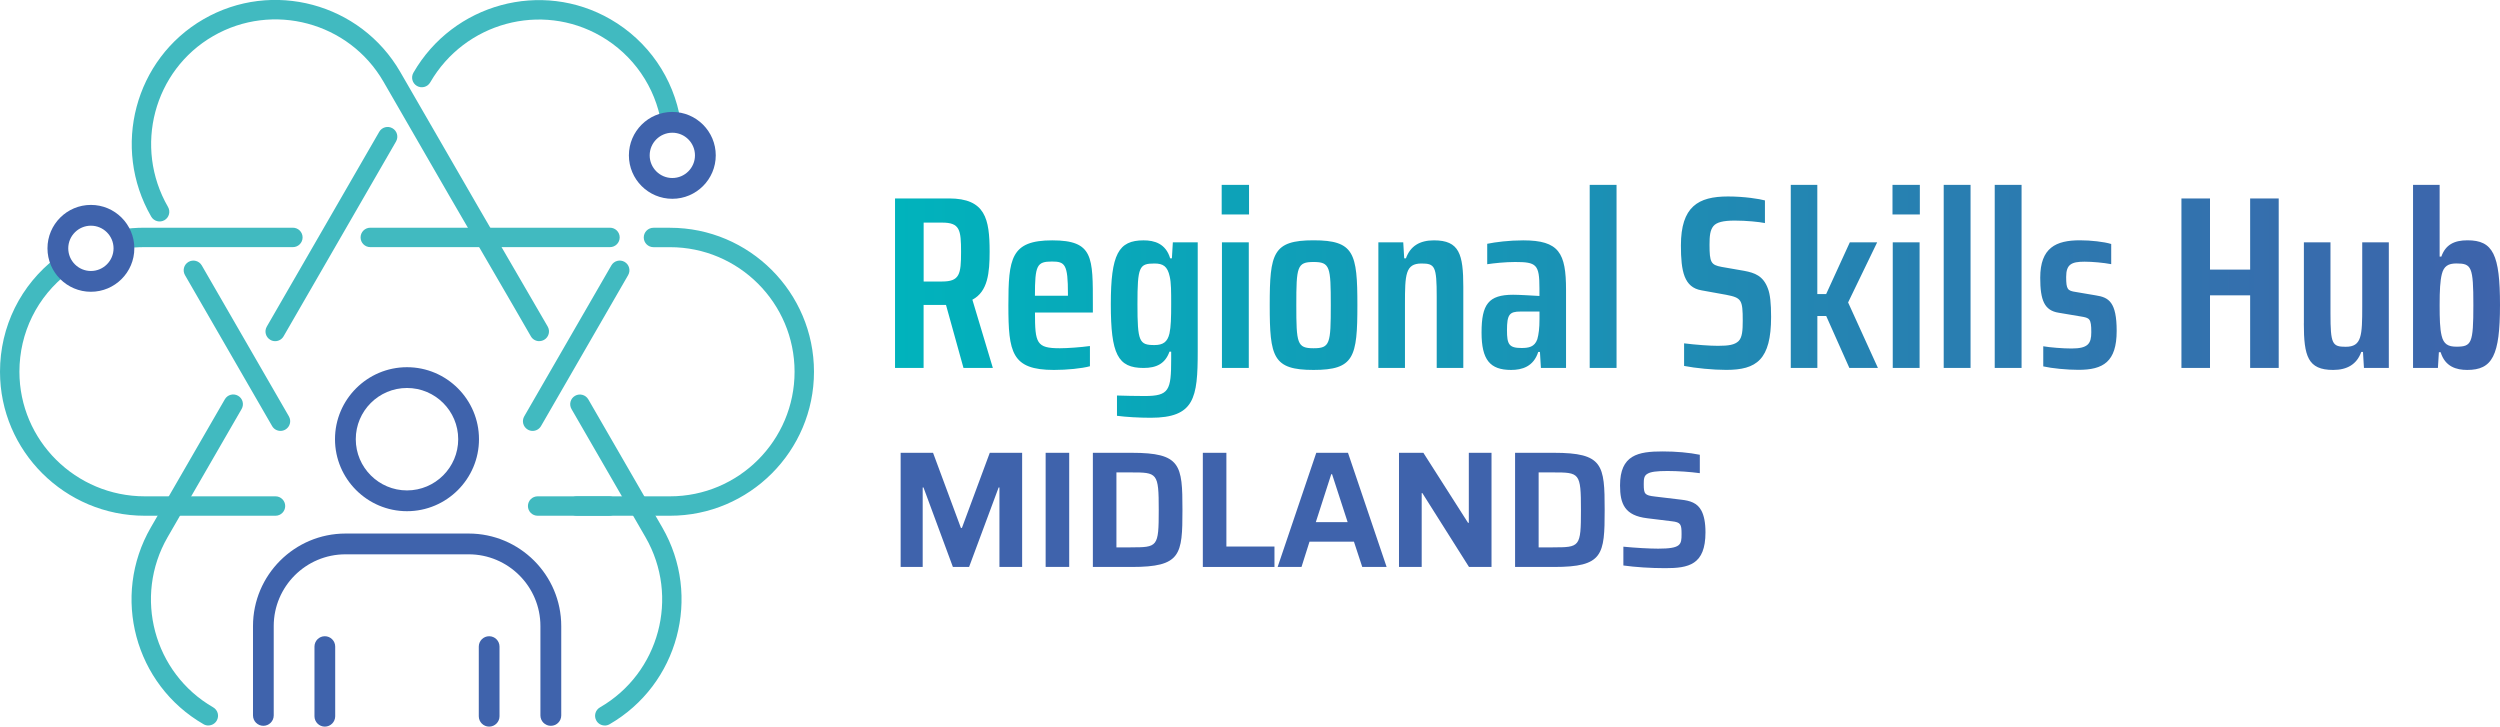
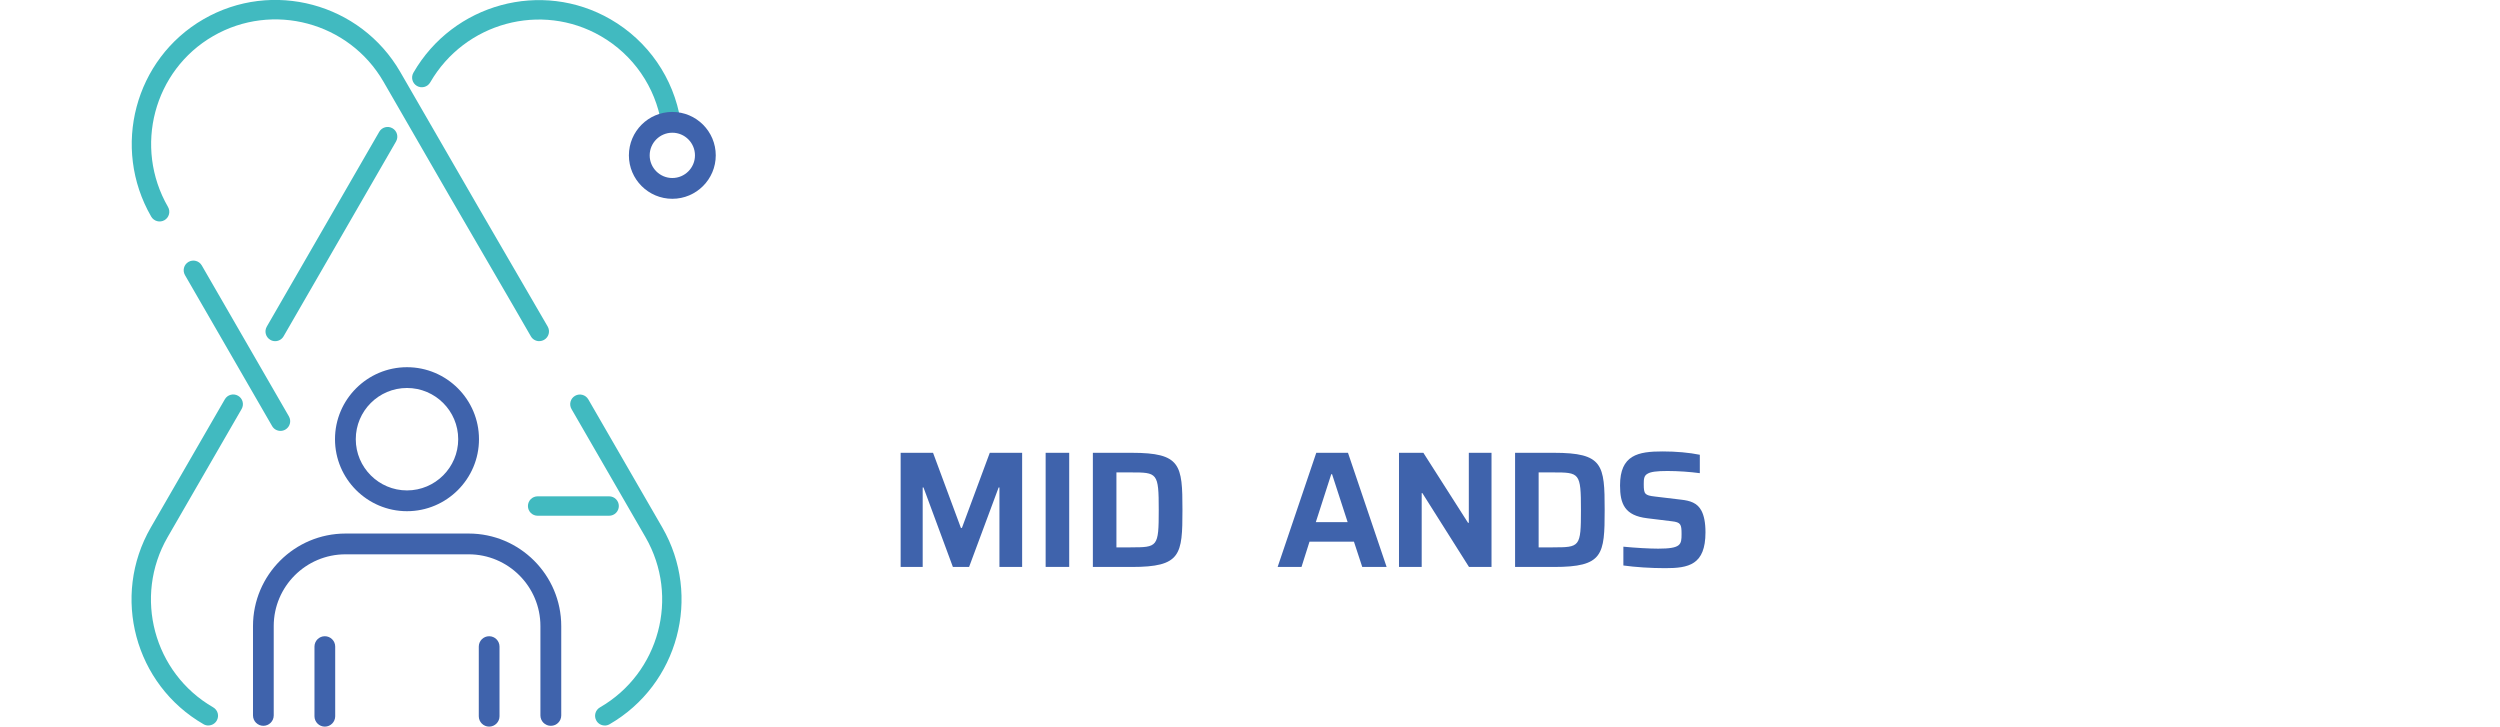
<svg xmlns="http://www.w3.org/2000/svg" id="Layer_2" data-name="Layer 2" viewBox="0 0 494.48 143.72">
  <defs>
    <style>
      .cls-1 {
        fill: #3f63ac;
      }

      .cls-2 {
        fill: url(#New_Gradient_Swatch_1);
      }

      .cls-3 {
        fill: #41bac0;
      }
    </style>
    <linearGradient id="New_Gradient_Swatch_1" data-name="New Gradient Swatch 1" x1="177.03" y1="59.6" x2="494.48" y2="59.6" gradientUnits="userSpaceOnUse">
      <stop offset="0" stop-color="#00b3bc" />
      <stop offset="1" stop-color="#3e63ab" />
    </linearGradient>
  </defs>
  <g id="midlands">
    <g>
      <path class="cls-1" d="M178.12,89.56h6.43l5.51,14.86h.2l5.51-14.86h6.4v22.57h-4.49v-15.71h-.16l-5.84,15.71h-3.21l-5.81-15.71h-.16v15.71h-4.36v-22.57Z" />
      <path class="cls-1" d="M206.82,89.56h4.66v22.57h-4.66v-22.57Z" />
      <path class="cls-1" d="M216.16,89.56h7.68c9.74,0,10.04,2.36,10.04,11.29s-.29,11.29-10.04,11.29h-7.68v-22.57ZM223.61,108.26c5.38,0,5.58-.03,5.58-7.41s-.26-7.41-5.58-7.41h-2.79v14.83h2.79Z" />
-       <path class="cls-1" d="M237.91,89.56h4.66v18.54h9.51v4.04h-14.17v-22.57Z" />
      <path class="cls-1" d="M260.35,89.56h6.27l7.64,22.57h-4.82l-1.64-4.99h-8.79l-1.58,4.99h-4.72l7.64-22.57ZM266.55,103.27l-3.08-9.48h-.16l-3.05,9.48h6.3Z" />
      <path class="cls-1" d="M276.71,89.56h4.82l8.83,13.84h.16v-13.84h4.49v22.57h-4.46l-9.22-14.6h-.13v14.6h-4.49v-22.57Z" />
      <path class="cls-1" d="M299.67,89.56h7.68c9.74,0,10.04,2.36,10.04,11.29s-.29,11.29-10.04,11.29h-7.68v-22.57ZM307.12,108.26c5.38,0,5.58-.03,5.58-7.41s-.26-7.41-5.58-7.41h-2.79v14.83h2.79Z" />
      <path class="cls-1" d="M321.09,111.87v-3.74c2.36.23,5.18.39,6.89.39,2.23,0,3.41-.2,4-.66.59-.46.62-1.18.62-2.23,0-1.94-.16-2.33-1.94-2.53l-4.82-.59c-4.49-.52-5.41-2.85-5.41-6.5,0-6.04,3.58-6.72,8.43-6.72,2.66,0,5.25.23,7.35.66v3.64c-1.94-.26-4.26-.43-6.4-.43s-3.28.16-3.9.52c-.75.39-.79,1.05-.79,2.1,0,1.94.2,2.2,2.2,2.43l5.18.62c1.77.2,3.21.62,4.04,2.2.49.95.79,2.3.79,4.26,0,6.46-3.35,7.09-7.97,7.09-2.85,0-5.91-.2-8.27-.53Z" />
    </g>
    <g>
      <path class="cls-1" d="M64.25,143.72c-1.13,0-2.05-.92-2.05-2.05v-13.78c0-1.13.92-2.05,2.05-2.05s2.05.92,2.05,2.05v13.78c0,1.13-.92,2.05-2.05,2.05Z" />
      <path class="cls-1" d="M96.75,143.72c-1.13,0-2.05-.92-2.05-2.05v-13.78c0-1.13.92-2.05,2.05-2.05s2.05.92,2.05,2.05v13.78c0,1.13-.92,2.05-2.05,2.05Z" />
      <path class="cls-1" d="M108.94,143.56c-1.13,0-2.05-.92-2.05-2.05v-17.68c0-7.83-6.37-14.19-14.19-14.19h-24.37c-7.83,0-14.19,6.37-14.19,14.19v17.68c0,1.13-.92,2.05-2.05,2.05s-2.05-.92-2.05-2.05v-17.68c0-10.09,8.21-18.3,18.3-18.3h24.37c10.09,0,18.3,8.21,18.3,18.3v17.68c0,1.13-.92,2.05-2.05,2.05Z" />
      <path class="cls-1" d="M80.5,101.11c-7.85,0-14.24-6.39-14.24-14.24s6.39-14.24,14.24-14.24,14.24,6.39,14.24,14.24-6.39,14.24-14.24,14.24ZM80.5,76.74c-5.59,0-10.13,4.54-10.13,10.13s4.55,10.13,10.13,10.13,10.13-4.54,10.13-10.13-4.54-10.13-10.13-10.13Z" />
    </g>
-     <path class="cls-3" d="M132.52,102.01h-18.42c-1.06,0-1.92-.86-1.92-1.92s.86-1.92,1.92-1.92h18.42c13.59,0,24.64-11.05,24.64-24.64s-11.05-24.64-24.64-24.64h-3.27c-1.06,0-1.92-.86-1.92-1.92s.86-1.92,1.92-1.92h3.27c15.7,0,28.48,12.78,28.48,28.48s-12.78,28.48-28.48,28.48ZM54.49,102.01h-25.85c-15.79,0-28.64-12.78-28.64-28.48,0-8.93,4.07-17.18,11.18-22.62.84-.64,2.05-.49,2.69.36s.48,2.05-.36,2.69c-6.15,4.71-9.67,11.84-9.67,19.57,0,13.59,11.13,24.64,24.8,24.64h25.85c1.06,0,1.92.86,1.92,1.92s-.86,1.92-1.92,1.92ZM24.25,49.22c-.93,0-1.74-.67-1.89-1.62-.17-1.05.55-2.03,1.59-2.2,1.5-.24,3.02-.36,4.53-.36h29.45c1.06,0,1.92.86,1.92,1.92s-.86,1.92-1.92,1.92h-29.45c-1.3,0-2.62.1-3.92.31-.1.02-.2.02-.3.02ZM120.65,48.88h-47.41c-1.06,0-1.92-.86-1.92-1.92s.86-1.92,1.92-1.92h47.41c1.06,0,1.92.86,1.92,1.92s-.86,1.92-1.92,1.92Z" />
    <path class="cls-3" d="M55.48,85.23c-.66,0-1.31-.34-1.66-.96l-17.23-29.85c-.53-.92-.22-2.09.7-2.62.92-.53,2.09-.21,2.62.7l17.23,29.85c.53.92.22,2.09-.7,2.62-.3.17-.63.26-.96.26Z" />
    <path class="cls-3" d="M41.21,143.5c-.33,0-.66-.08-.96-.26-13.6-7.85-18.28-25.3-10.42-38.91l14.64-25.35c.53-.92,1.7-1.23,2.62-.7.92.53,1.23,1.7.7,2.62l-14.64,25.35c-6.79,11.77-2.75,26.87,9.02,33.66.92.53,1.23,1.7.7,2.62-.36.62-1,.96-1.66.96ZM54.43,67.48c-.33,0-.66-.08-.96-.26-.92-.53-1.23-1.7-.7-2.62l22.24-38.53c.53-.92,1.7-1.23,2.62-.7.92.53,1.23,1.7.7,2.62l-22.24,38.53c-.36.62-1,.96-1.66.96ZM132.72,26.13c-.92,0-1.74-.67-1.89-1.61-1.2-7.33-5.57-13.67-12-17.38-11.77-6.79-26.9-2.68-33.74,9.16-.53.92-1.7,1.23-2.62.7-.92-.53-1.23-1.7-.7-2.62C89.66.7,107.15-4.04,120.75,3.81c7.43,4.29,12.49,11.61,13.87,20.09.17,1.05-.54,2.03-1.58,2.2-.1.02-.21.03-.31.03Z" />
    <path class="cls-3" d="M120.48,102.01h-14.14c-1.06,0-1.92-.86-1.92-1.92s.86-1.92,1.92-1.92h14.14c1.06,0,1.92.86,1.92,1.92s-.86,1.92-1.92,1.92Z" />
-     <path class="cls-3" d="M105.35,85.23c-.33,0-.66-.08-.96-.26-.92-.53-1.23-1.7-.7-2.62l17.23-29.85c.53-.92,1.7-1.23,2.62-.7.92.53,1.23,1.7.7,2.62l-17.23,29.85c-.36.62-1,.96-1.66.96Z" />
    <path class="cls-3" d="M119.62,143.5c-.66,0-1.31-.34-1.66-.96-.53-.92-.22-2.09.7-2.62,11.77-6.79,15.81-21.89,9.02-33.66l-14.64-25.35c-.53-.92-.22-2.09.7-2.62.92-.53,2.09-.21,2.62.7l14.64,25.35c7.85,13.6,3.17,31.05-10.43,38.91-.3.17-.63.26-.96.26ZM106.66,67.48c-.66,0-1.31-.34-1.66-.96l-3.33-5.77-12.83-22.08-13-22.53C69.04,4.39,53.94.34,42.17,7.13c-11.77,6.79-15.78,21.96-8.94,33.8.53.92.22,2.09-.7,2.62-.92.53-2.09.21-2.62-.7-7.9-13.68-3.26-31.19,10.34-39.05s31.05-3.17,38.91,10.42l15.42,26.7,13.75,23.67c.53.92.22,2.09-.7,2.62-.3.17-.63.26-.96.26Z" />
    <path class="cls-1" d="M132.98,39.32c-4.74,0-8.59-3.85-8.59-8.59s3.85-8.59,8.59-8.59,8.59,3.85,8.59,8.59-3.85,8.59-8.59,8.59ZM132.98,26.25c-2.47,0-4.48,2.01-4.48,4.48s2.01,4.48,4.48,4.48,4.48-2.01,4.48-4.48-2.01-4.48-4.48-4.48Z" />
-     <path class="cls-1" d="M17.98,57.71c-4.74,0-8.59-3.85-8.59-8.59s3.85-8.59,8.59-8.59,8.59,3.85,8.59,8.59-3.85,8.59-8.59,8.59ZM17.98,44.64c-2.47,0-4.48,2.01-4.48,4.48s2.01,4.48,4.48,4.48,4.48-2.01,4.48-4.48-2.01-4.48-4.48-4.48Z" />
-     <path class="cls-2" d="M190.57,72.78l-3.46-12.47h-4.43v12.47h-5.65v-33.53h10.67c7.21,0,8.04,4.04,8.04,10.53,0,4.14-.34,7.89-3.41,9.5l4.05,13.5h-5.8ZM190.09,49.83c0-4.39-.24-5.8-3.75-5.8h-3.65v11.65h3.65c3.46,0,3.75-1.41,3.75-5.85ZM216.16,61.81h-11.45c0,6.09.29,7.07,4.92,7.07,1.51,0,4.14-.19,5.95-.44v4c-1.61.44-4.53.73-7.12.73-8.38,0-9.01-3.46-9.01-12.77s.49-12.86,8.67-12.86,8.04,3.31,8.04,12.82v1.46ZM204.7,58.5h6.53v-.39c0-5.85-.58-6.38-3.17-6.38-2.97,0-3.36.73-3.36,6.77ZM220.93,82.23v-4c1.56.05,3.66.1,5.46.1,4.87,0,5.26-1.12,5.26-7.31v-1.46h-.34c-.83,2.34-2.53,3.22-5.12,3.22-5.12,0-6.48-2.73-6.48-12.62s1.51-12.62,6.48-12.62c2.14,0,4.39.63,5.26,3.56h.34l.19-3.17h4.92v21.59c0,9.21-.63,13.11-9.31,13.11-2.24,0-4.92-.15-6.68-.39ZM231.31,65.96c.29-1.32.34-3.12.34-5.8,0-2.49,0-4.24-.29-5.46-.44-2.05-1.32-2.58-3.02-2.58-3.02,0-3.36.63-3.36,8.04s.34,8.09,3.36,8.09c1.66,0,2.58-.58,2.97-2.29ZM241.64,36.57h5.41v5.85h-5.41v-5.85ZM241.69,47.93h5.31v24.85h-5.31v-24.85ZM251.14,60.35c0-10.28.63-12.82,8.67-12.82s8.67,2.53,8.67,12.82-.63,12.82-8.67,12.82-8.67-2.53-8.67-12.82ZM263.22,60.35c0-7.6-.15-8.53-3.41-8.53s-3.41.93-3.41,8.53.15,8.53,3.41,8.53,3.41-.88,3.41-8.53ZM272.63,47.93h4.92l.19,3.17h.34c.88-2.44,2.73-3.56,5.55-3.56,5.02,0,5.8,2.73,5.8,9.21v16.03h-5.26v-14.08c0-6.04-.34-6.58-3.02-6.58-3.17,0-3.26,2.19-3.26,7.99v12.67h-5.26v-24.85ZM293.04,65.76c0-5.56,1.36-7.46,6.24-7.46,1.17,0,3.65.15,5.21.24v-1.51c0-4.73-.58-5.21-4.82-5.21-1.95,0-4.19.24-5.51.44v-4.04c1.66-.34,4.29-.68,7.11-.68,7.11,0,8.48,2.49,8.48,9.79v15.45h-4.97l-.19-3.17h-.34c-.93,2.92-3.22,3.56-5.36,3.56-4.19,0-5.85-2-5.85-7.41ZM304.06,67.13c.29-1.02.44-2.24.44-4v-1.51h-3.75c-2.19,0-2.68.58-2.68,3.7,0,2.78.39,3.51,2.87,3.51,1.41,0,2.58-.19,3.12-1.71ZM314.43,36.57h5.31v36.21h-5.31v-36.21ZM333.1,72.39v-4.48c2.34.29,5.07.49,6.68.49,2.14,0,3.31-.19,4.09-.93.73-.73.83-2.09.83-4.04,0-4.14-.24-4.53-3.27-5.12l-4.87-.88c-3.46-.58-4.09-3.75-4.09-8.87,0-7.7,3.41-9.7,9.31-9.7,3.27,0,6.24.49,7.31.78v4.48c-1.17-.24-3.7-.49-5.99-.49s-3.56.34-4.19,1.07c-.68.83-.78,2-.78,3.7,0,3.51.29,4,2.39,4.39l4.48.78c2.05.39,3.75.97,4.68,3.51.44,1.12.63,2.92.63,5.6,0,8.48-2.88,10.48-8.87,10.48-2.63,0-6.09-.34-8.33-.78ZM354.19,36.57h5.26v21.59h1.75l4.68-10.23h5.41l-5.75,11.89,5.9,12.96h-5.65l-4.58-10.28h-1.75v10.28h-5.26v-36.21ZM374.32,36.57h5.41v5.85h-5.41v-5.85ZM374.37,47.93h5.31v24.85h-5.31v-24.85ZM384.45,36.57h5.31v36.21h-5.31v-36.21ZM394.54,36.57h5.31v36.21h-5.31v-36.21ZM404.14,72.49v-4c1.36.24,3.9.44,5.6.44,3.27,0,3.9-.97,3.9-3.22,0-2.73-.34-2.83-2.1-3.12l-4.34-.73c-2.83-.44-3.66-2.44-3.66-6.92,0-5.95,3.12-7.41,7.85-7.41,2.14,0,4.78.29,6.19.73v3.99c-1.51-.29-3.75-.49-5.26-.49-2.63,0-3.65.54-3.65,3.02s.29,2.73,1.9,2.97l4,.68c2.53.39,4.09,1.32,4.09,7.02,0,6.14-2.68,7.7-7.55,7.7-2.29,0-5.26-.29-6.97-.68ZM431.47,39.25h5.65v14.08h7.94v-14.08h5.65v33.53h-5.65v-14.37h-7.94v14.37h-5.65v-33.53ZM455.69,63.96v-16.03h5.26v14.08c0,6.04.34,6.58,3.02,6.58,3.17,0,3.26-2.19,3.26-7.99v-12.67h5.26v24.85h-4.92l-.19-3.17h-.34c-.88,2.44-2.78,3.56-5.56,3.56-5.02,0-5.8-2.73-5.8-9.21ZM482.73,69.66h-.34l-.19,3.12h-4.92v-36.21h5.26v14.18h.34c.83-2.34,2.53-3.22,5.17-3.22,5.07,0,6.43,2.83,6.43,12.82s-1.51,12.82-6.48,12.82c-2.14,0-4.38-.63-5.26-3.51ZM489.21,60.35c0-7.6-.34-8.24-3.36-8.24-1.61,0-2.48.54-2.87,2.09-.34,1.36-.44,3.22-.44,6.14,0,2.73.05,4.63.39,6.04.39,1.71,1.32,2.19,2.92,2.19,3.02,0,3.36-.63,3.36-8.23Z" />
  </g>
</svg>